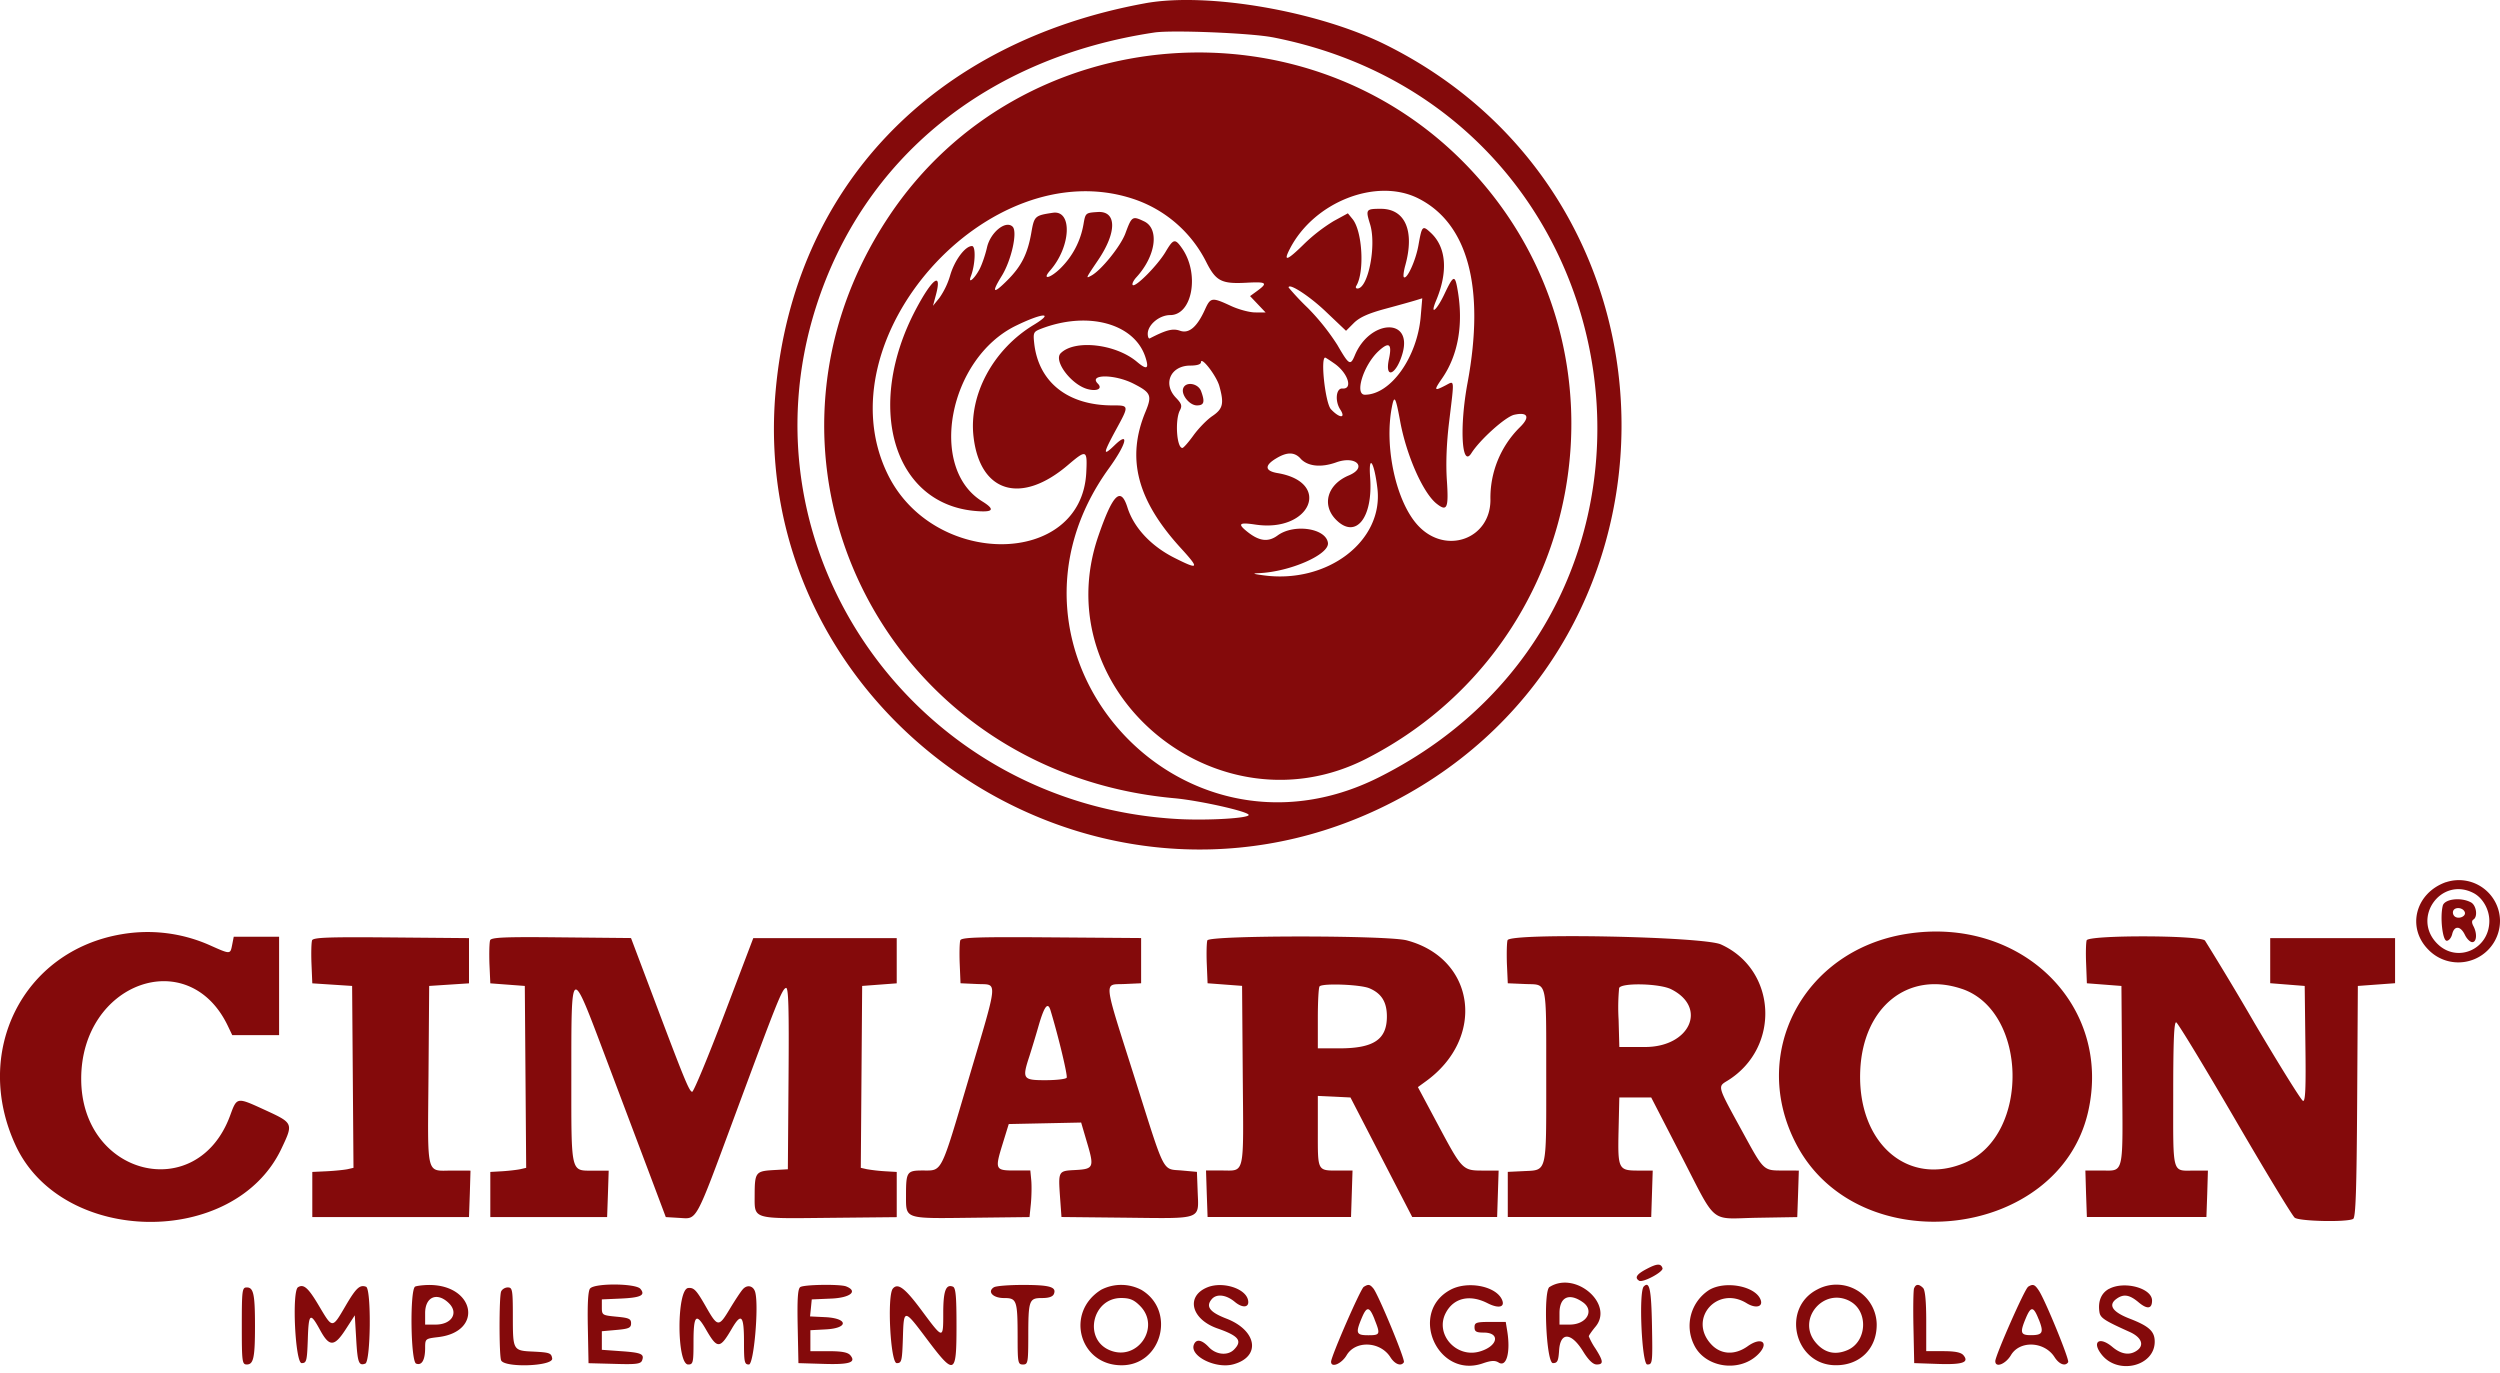
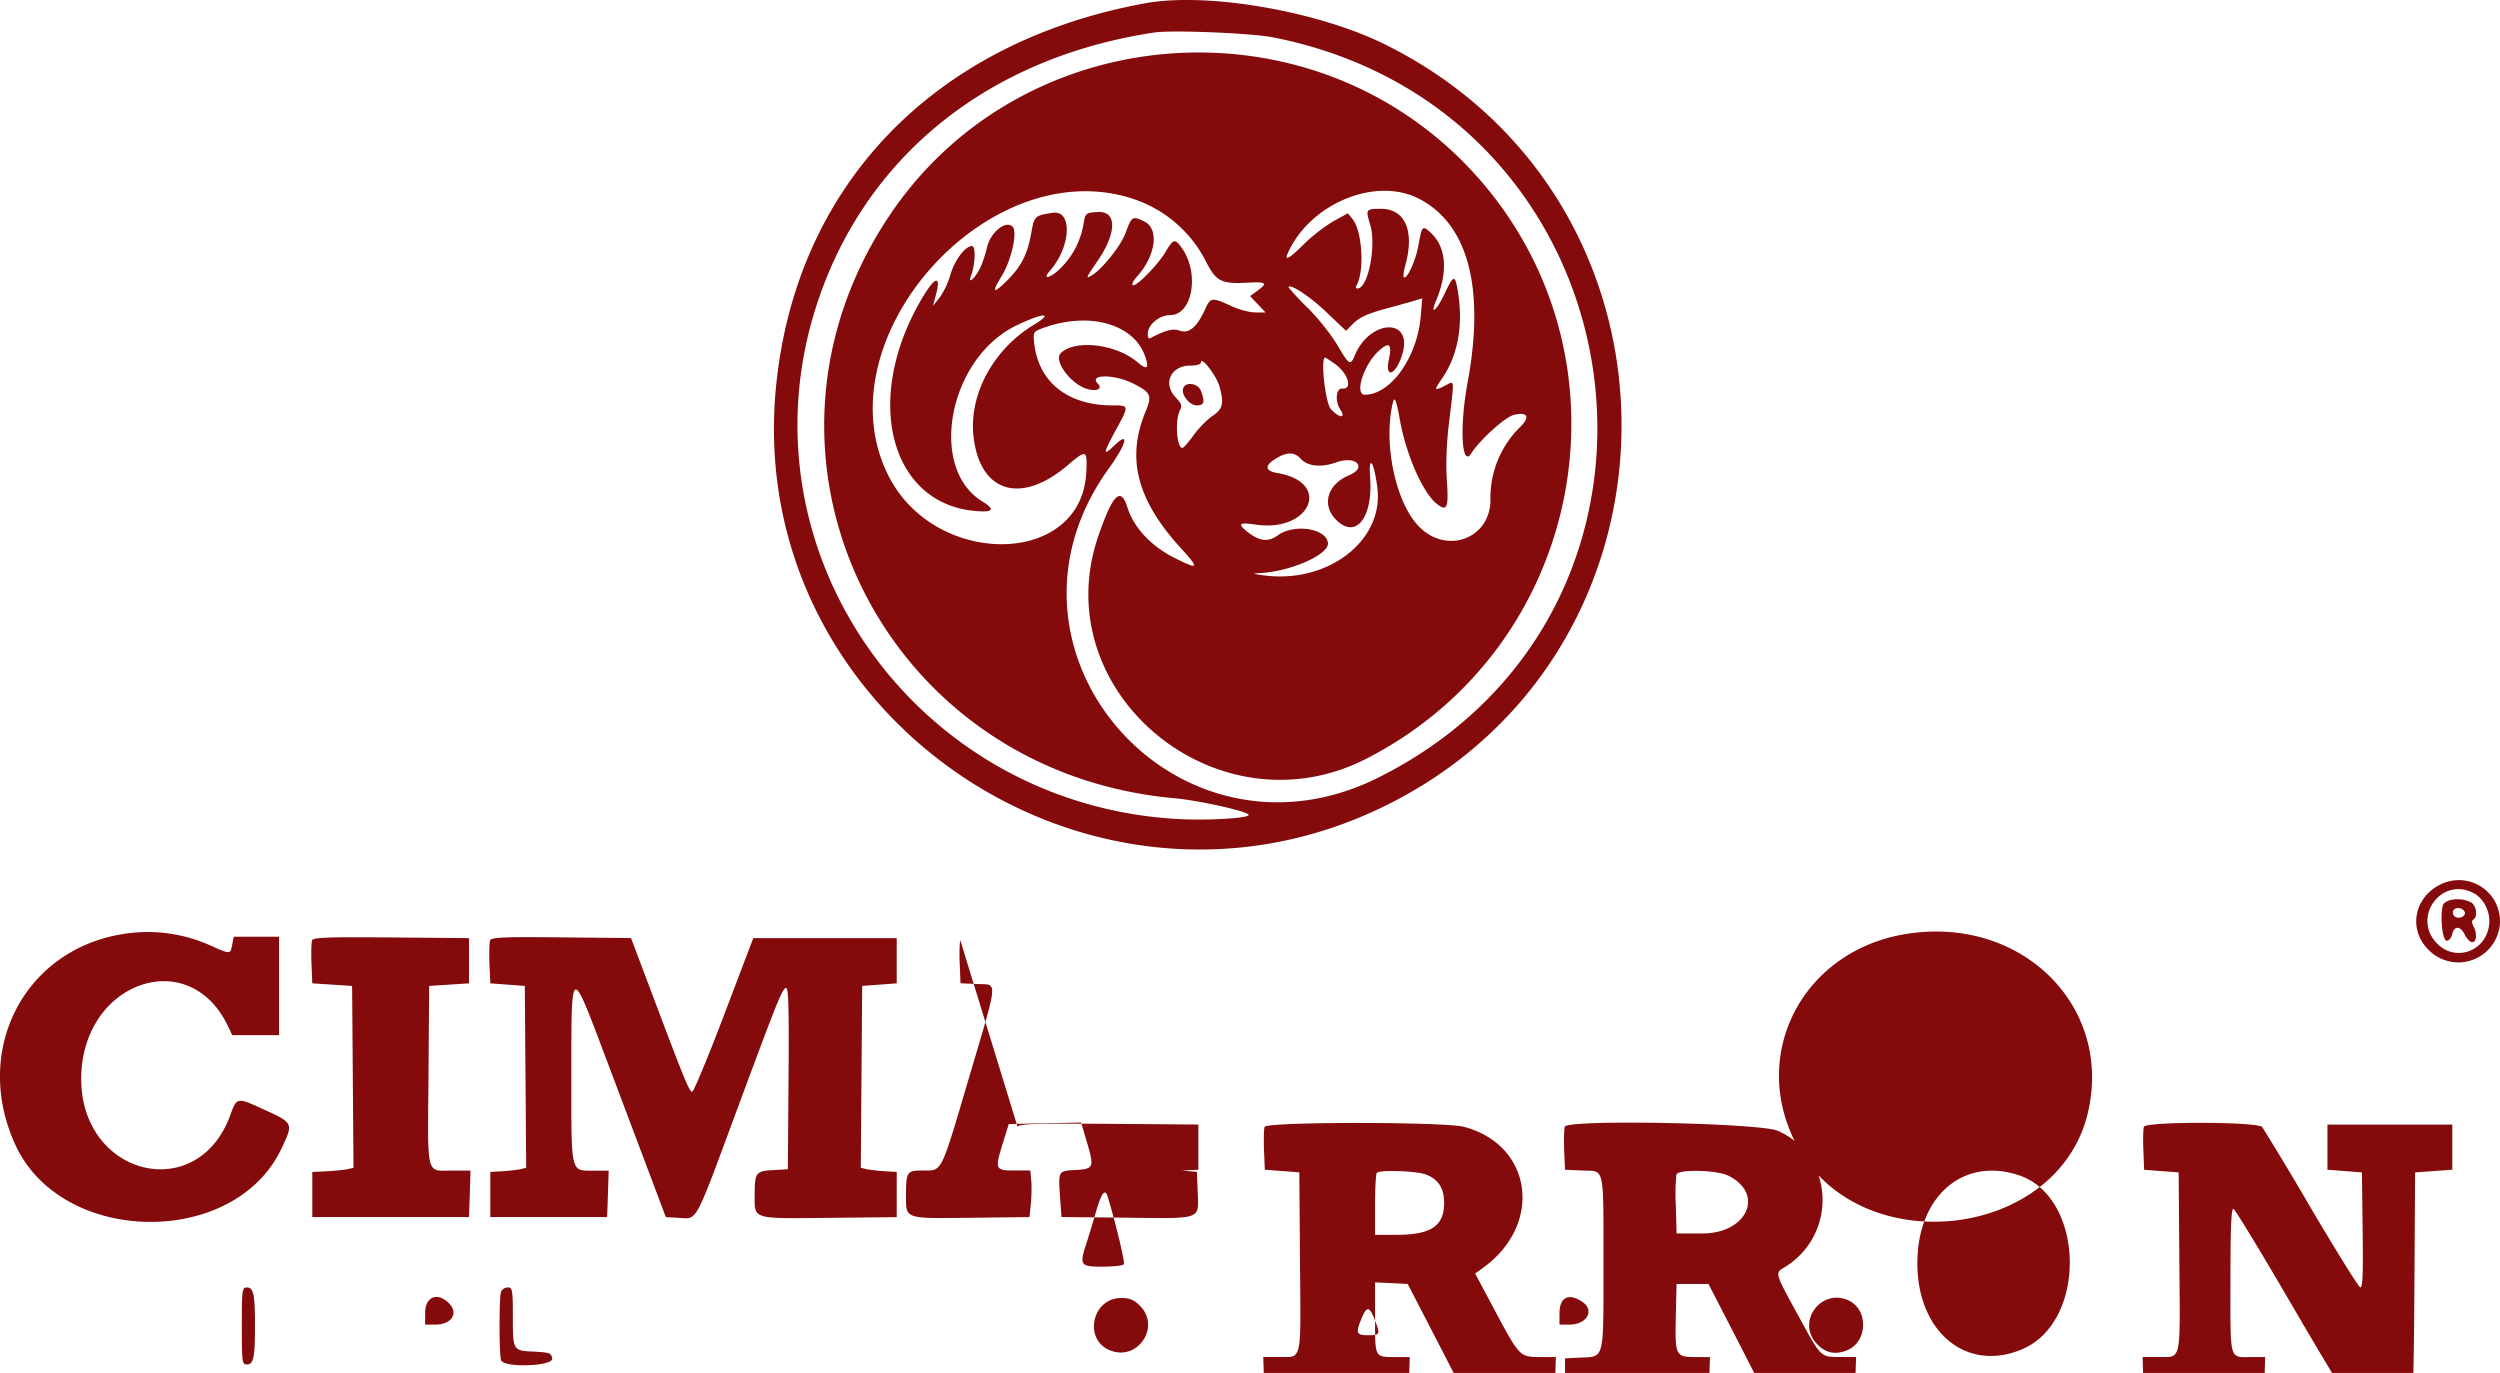
<svg xmlns="http://www.w3.org/2000/svg" viewBox="0 0 366 201">
-   <path fill="#840a0b" d="M167.65.48c-31.13 5.69-51.4 26.94-54.09 56.68-4.25 47.15 45.35 81.56 88.3 61.26 46.92-22.18 47.5-88.76.98-111.88-9.92-4.93-26.1-7.72-35.2-6.06m18.68 4.98c54.76 10.72 65.2 83.39 15.57 108.33-29.58 14.87-58.81-18.55-39.55-45.22 2.59-3.58 3.07-5.55.83-3.38-1.75 1.7-1.7 1.24.2-2.26 1.96-3.59 1.96-3.58-.5-3.58-6.54 0-10.82-3.39-11.46-9.08-.17-1.56-.1-1.7.93-2.11 6.85-2.67 13.71-.84 15.34 4.1.58 1.76.24 1.95-1.23.71-3.12-2.63-9.12-3.3-11.16-1.26-1.1 1.09 1.53 4.6 3.92 5.25 1.4.38 2.25-.06 1.51-.8-1.4-1.4 2.48-1.4 5.25.02 2.54 1.3 2.72 1.72 1.73 4.11-2.83 6.82-1.24 12.94 5.2 19.98 2.74 3 2.62 3.2-.9 1.43-3.47-1.73-6.01-4.45-6.94-7.41-.98-3.1-2.13-1.98-4.24 4.12-7.9 22.81 17.34 43.84 39.2 32.67 32.34-16.53 40.12-59.2 15.66-85.85-23.74-25.86-66.17-22.66-85.55 6.46-23.49 35.28-.9 81.32 41.8 85.17 3.7.34 10.88 1.95 10.88 2.45 0 .48-5.95.83-10.29.6-38.34-2.07-64.49-38.98-53.07-74.92C126.39 23.15 144.5 8.43 169 4.76c2.59-.39 14.11.08 17.3.7M165.85 29.1a18.45 18.45 0 0 1 10.73 9.23c1.43 2.84 2.24 3.26 5.94 3.06 2.9-.16 3.14.02 1.56 1.18l-1.07.78 1.14 1.2 1.14 1.2-1.53-.01c-.84 0-2.47-.44-3.61-.98-2.72-1.26-2.93-1.23-3.73.53-1.16 2.58-2.35 3.6-3.67 3.13-1.06-.37-1.99-.13-4.42 1.12-.16.09-.3-.22-.3-.67 0-1.32 1.7-2.74 3.28-2.74 3.28 0 4.34-6.12 1.71-9.82-1-1.42-1.24-1.36-2.39.58-1.15 1.94-4.4 5.23-4.8 4.84-.14-.15.1-.66.54-1.14 2.84-3.1 3.4-7.1 1.13-8.18-1.72-.82-1.81-.76-2.74 1.75-.68 1.86-3.55 5.42-4.99 6.19-.85.46-.88.5 1.02-2.31 2.74-4.07 2.7-7.18-.09-7-1.78.12-1.79.12-2.08 1.81a11.84 11.84 0 0 1-3.4 6.46c-1.5 1.46-2.72 1.71-1.49.3 3.06-3.48 3.31-8.9.4-8.46-2.64.4-2.72.47-3.15 2.95-.54 3.07-1.45 4.88-3.48 6.91-2.1 2.11-2.4 1.9-.86-.59 1.42-2.28 2.36-6.48 1.61-7.23-1-1-3.25.82-3.75 3.02-.24 1.07-.73 2.5-1.09 3.19-.75 1.43-1.74 2.25-1.28 1.06.65-1.68.76-4.44.17-4.44-1 0-2.55 2.08-3.19 4.28a11.33 11.33 0 0 1-1.57 3.3l-.95 1.17.44-1.64c.92-3.47-.56-2.37-2.98 2.22-7.45 14.17-3.28 28.37 8.66 29.45 2.73.25 3.06-.18 1.07-1.41-7.95-4.92-4.88-20.9 4.94-25.7 3.94-1.92 5.74-2.02 2.64-.14-5.97 3.6-9.56 10.28-8.83 16.42.96 8.18 6.97 9.96 13.82 4.11 2.71-2.31 2.85-2.26 2.68 1.11-.7 13.83-22.29 14.03-29.05.28-9.75-19.85 14.67-47.33 35.87-40.37m41.76-.07c7.3 3.65 9.83 13.07 7.24 27.02-1.2 6.44-.86 12.55.56 10.3 1.25-1.98 5-5.35 6.28-5.63 2-.44 2.36.34.81 1.84a14.52 14.52 0 0 0-4.3 10.62c0 5.74-6.53 8.09-10.56 3.8-3.23-3.41-5.03-11.53-3.86-17.43.35-1.8.55-1.44 1.2 2.1.91 5 3.36 10.53 5.34 12.09 1.54 1.22 1.78.67 1.5-3.45-.16-2.46-.05-5.4.34-8.6.77-6.4.82-5.97-.55-5.26-1.68.87-1.73.76-.45-1.09 2.3-3.36 3.1-7.82 2.25-12.8-.4-2.37-.6-2.32-1.94.5-1.15 2.44-2.18 3.26-1.23.98 1.78-4.24 1.5-7.81-.75-9.92-1.24-1.16-1.32-1.08-1.83 1.81-.39 2.23-1.7 5.1-2.14 4.66-.11-.11-.02-.87.21-1.7 1.4-5.05 0-8.3-3.57-8.3-2.2 0-2.25.08-1.58 2.26.96 3.1-.28 9.41-1.85 9.41-.22 0-.3-.17-.18-.37 1.24-2 .92-8-.53-9.79l-.69-.85-2.07 1.13a24.53 24.53 0 0 0-4.38 3.4c-2.47 2.43-3.06 2.62-2.03.64 3.53-6.84 12.65-10.42 18.76-7.37m-13.5 16.6 2.95 2.8 1.14-1.14c.84-.83 2.09-1.4 4.64-2.09 1.93-.52 3.93-1.08 4.44-1.24l.94-.29-.23 2.7c-.52 5.97-4.4 11.4-8.16 11.42-1.56.01-.24-4.29 1.96-6.36 1.57-1.46 2.04-1.12 1.55 1.14-.66 3.12 1.15 2.27 2.02-.94 1.39-5.17-4.85-4.82-7.01.39-.65 1.56-.85 1.44-2.55-1.5a33.12 33.12 0 0 0-4.33-5.43 37.92 37.92 0 0 1-2.82-3c0-.73 3.05 1.24 5.46 3.54m1.26 7.6c1.98 1.39 2.74 3.78 1.15 3.65-.92-.07-1.12 1.84-.3 3.08.86 1.33-.12 1.29-1.37-.05-.82-.87-1.56-7.55-.84-7.56.06 0 .68.4 1.36.88m-16.86 3.28c.72 2.58.54 3.34-1.02 4.4-.79.53-2.02 1.8-2.76 2.82-.73 1.01-1.46 1.85-1.63 1.85-.84 0-1.1-4.13-.36-5.51.35-.66.25-.98-.59-1.85-1.96-2.05-.77-4.7 2.12-4.7.97 0 1.55-.18 1.55-.49.03-.92 2.28 2 2.69 3.48m-5.28.32c-.36.93.91 2.52 2 2.52 1.06 0 1.2-.51.6-2.11-.44-1.13-2.22-1.42-2.6-.41m17.16 10.3c1.05 1.15 3 1.36 5.23.56 2.91-1.05 4.64.75 1.83 1.92-3.14 1.32-4 4.34-1.83 6.5 2.87 2.87 5.4-.3 4.97-6.2-.26-3.58.6-2.32 1.06 1.57.94 7.73-7.35 14.05-16.74 12.74-1.48-.2-1.62-.27-.62-.31 4.56-.19 10.36-2.73 10.12-4.44-.3-2.15-5-2.83-7.38-1.07-1.36 1-2.68.84-4.42-.55-1.48-1.18-1.21-1.41 1.19-1.05 8.07 1.2 11.24-6.19 3.23-7.54-1.85-.31-1.94-1.1-.23-2.13 1.6-.98 2.7-.98 3.6 0m167.68 62.02c-4.48 1.6-5.78 6.67-2.55 9.9A6.1 6.1 0 0 0 366 134.7a6.02 6.02 0 0 0-7.92-5.54m4.04 1.58c1.35.7 2.32 2.4 2.32 4.08 0 4.17-4.72 6.24-7.62 3.34-3.8-3.8.55-9.88 5.3-7.42m-4.5 1.86c-.42 1.69-.03 5.13.58 5.13.32 0 .67-.44.8-.97.3-1.28 1.22-1.24 1.86.1.28.59.77 1.07 1.08 1.07.65 0 .74-1.27.17-2.34-.26-.49-.26-.8 0-.97.67-.41.43-2.09-.36-2.51-1.48-.8-3.88-.5-4.13.49m3.23.95c.21.64-1 1.1-1.53.57-.22-.22-.28-.6-.13-.85.34-.55 1.44-.37 1.66.28m-343.03 3.22c-14.5 2.44-21.91 17.26-15.5 30.98 6.85 14.62 31.97 14.92 38.86.46 1.8-3.79 1.8-3.78-2.48-5.75-4.06-1.86-4.01-1.87-5.01.86-4.8 13.06-21.79 8.88-21.8-5.36-.02-14.1 15.73-19.8 21.47-7.76l.64 1.34h6.86v-14.4h-6.64l-.23 1.18c-.28 1.42-.23 1.42-3.3.05a22.43 22.43 0 0 0-12.87-1.6m261.25-.04c-15.17 2.43-23.07 17.66-16.03 30.9 9.14 17.2 38.33 13.9 42.65-4.82 3.6-15.64-9.82-28.78-26.62-26.08m-233.38.94c-.11.29-.15 1.82-.09 3.4l.12 2.89 5.83.38.2 26.63-.87.2c-.49.1-1.85.24-3.02.3l-2.14.1v6.61h22.94l.12-3.4.1-3.4-2.63-.01c-3.94 0-3.64 1.16-3.52-13.83l.1-13.2 5.83-.38v-6.62l-11.38-.1c-9.3-.08-11.43 0-11.6.43m26.07 0c-.11.29-.15 1.82-.1 3.4l.13 2.89 5.05.38.2 26.63-.87.2c-.49.1-1.67.24-2.63.3l-1.75.1v6.61h17.1l.12-3.4.11-3.4h-2.33c-3.26 0-3.14.49-3.14-13.69.01-16.67-.15-16.58 5.1-2.68l6.17 16.36 2.56 6.81 2 .12c2.63.15 2.22.92 8.08-14.9 6.25-16.87 6.93-18.58 7.51-18.77.37-.12.46 2.79.38 13.2l-.1 13.35-2.13.12c-2.57.15-2.72.34-2.73 3.63 0 3.63-.52 3.48 10.93 3.36l9.87-.1v-6.62l-1.75-.1a24.7 24.7 0 0 1-2.63-.3l-.88-.2.2-26.63 5.06-.38v-6.62h-21L106 148.61c-2.36 6.2-4.46 11.26-4.67 11.23-.43-.06-1.12-1.73-5.72-13.95l-3.23-8.56-10.21-.1c-8.33-.09-10.26 0-10.42.43m68.84 0c-.11.29-.15 1.82-.09 3.4l.12 2.89 2.43.11c3.07.15 3.19-1.08-1.3 14.1-4.08 13.79-3.78 13.2-6.63 13.2-2.36 0-2.48.18-2.48 3.68 0 3.46-.3 3.36 9.58 3.24l8.5-.1.2-1.95c.1-1.07.13-2.6.06-3.4l-.14-1.47h-2.3c-2.84 0-2.91-.15-1.76-3.88l.9-2.92 10.6-.22.81 2.76c1.14 3.81 1.05 4.04-1.63 4.19-2.56.13-2.54.1-2.26 4.11l.2 2.77 9.48.1c11.2.13 10.62.34 10.46-3.76l-.11-2.95-2.22-.2c-2.9-.26-2.36.8-6.86-13.45-4.73-14.94-4.6-13.7-1.52-13.85l2.43-.11v-6.62l-13.13-.1c-10.78-.08-13.18 0-13.34.43m36.17 0c-.11.29-.15 1.82-.09 3.4l.12 2.89 5.05.38.1 13.2c.12 14.87.36 13.82-3.13 13.83h-2.25l.11 3.4.12 3.41h21l.11-3.4.11-3.4h-1.92c-3.27 0-3.16.2-3.16-5.7v-5.23l2.39.11 2.39.12 4.52 8.75 4.52 8.75h12.43l.11-3.4.11-3.4h-2.27c-3 0-3.06-.07-6.55-6.6l-3-5.62 1.1-.8c8.88-6.36 7.35-18-2.72-20.68-2.84-.76-28.91-.76-29.2 0m43.95-.03c-.11.3-.15 1.84-.1 3.43l.13 2.88 2.58.11c3.27.14 3.04-.91 3.05 13.91 0 13.92.16 13.31-3.3 13.48l-2.33.11v6.61h21l.11-3.4.11-3.4h-2.1c-2.93 0-3.03-.2-2.9-5.9l.11-4.8h4.67l4.3 8.34c5.42 10.49 4.1 9.4 11.18 9.27l5.9-.1.12-3.41.11-3.4-2.25-.01c-2.97 0-2.84.11-6-5.67-3.75-6.85-3.67-6.57-2.16-7.5 7.77-4.83 7.2-16.23-1-19.93-2.54-1.16-30.8-1.71-31.23-.62m84.78.02c-.1.29-.15 1.82-.08 3.4l.11 2.89 5.06.39.1 13.2c.12 14.86.35 13.81-3.13 13.82h-2.25l.1 3.4.12 3.41h17.5l.12-3.4.1-3.4h-1.92c-3.4 0-3.16.86-3.16-11.16 0-7.78.12-10.65.44-10.54.24.08 4.1 6.44 8.58 14.13 4.47 7.69 8.42 14.2 8.77 14.47.72.54 7.75.68 8.56.17.37-.24.5-4.28.58-17.2l.1-16.9 5.45-.4v-6.6h-18.28v6.6l5.05.4.1 8.49c.09 6.48 0 8.46-.35 8.34-.26-.09-3.49-5.28-7.18-11.53a461.44 461.44 0 0 0-7.17-11.94c-.66-.8-17.01-.83-17.32-.04m-105.02 7.02c1.78.75 2.57 2.01 2.57 4.13 0 3.38-1.92 4.67-6.99 4.67h-3.12v-4.41c0-2.43.11-4.53.26-4.67.48-.48 5.97-.27 7.28.28m44.18.14c5.37 2.68 2.76 8.46-3.81 8.46h-3.77l-.11-4.06a30.3 30.3 0 0 1 .08-4.57c.31-.8 5.9-.68 7.61.17m42.6-.04c9.59 3.27 9.94 21.35.48 25.42-8.43 3.63-15.85-2.87-15.39-13.47.4-9.33 7.02-14.63 14.9-11.95m-133.44 3.15c1.18 3.9 2.53 9.56 2.36 9.85-.13.2-1.53.36-3.12.36-3.3 0-3.43-.18-2.33-3.53.3-.94.93-2.99 1.37-4.54.82-2.8 1.33-3.44 1.72-2.14m87.26 37.85c-1.47.77-1.79 1.28-1.09 1.72.54.33 3.6-1.31 3.42-1.84-.24-.72-.8-.69-2.33.12m-197.43 2.67c-.92.56-.41 11.11.53 11.11.71 0 .79-.3.9-3.4.12-3.94.34-4.11 1.79-1.46 1.37 2.52 2.09 2.5 3.77-.1l1.32-2.04.2 3.37c.2 3.58.38 4.06 1.34 3.7.8-.31.9-10.96.11-11.25-.92-.34-1.47.18-3.03 2.85-1.93 3.3-1.87 3.3-3.82.02-1.6-2.72-2.28-3.32-3.11-2.8m17.16-.1c-.81.32-.68 10.97.13 11.28.83.32 1.31-.52 1.32-2.25 0-1.4.02-1.4 1.92-1.63 6.72-.8 5.33-7.77-1.52-7.63-.75.02-1.58.12-1.85.23m25.6.28c-.3.36-.4 2.24-.33 5.74l.1 5.2 3.8.1c3.18.1 3.84.01 4.04-.5.36-.95-.1-1.15-3.1-1.36l-2.79-.2v-2.72l2.14-.19c1.82-.16 2.14-.31 2.14-.97 0-.66-.32-.8-2.14-.97-2.07-.2-2.14-.23-2.14-1.37v-1.16l2.72-.12c2.97-.13 3.71-.48 2.93-1.42-.67-.82-6.7-.86-7.36-.06m22.32.15c-.32.37-1.14 1.62-1.84 2.78-1.68 2.8-1.8 2.78-3.6-.38-1.34-2.34-1.7-2.7-2.53-2.62-1.7.2-1.69 11.2 0 11.2.72 0 .78-.27.78-3.29 0-3.94.38-4.34 1.8-1.88 1.7 2.95 2.05 2.94 3.84-.13 1.37-2.32 1.75-1.88 1.75 2.01 0 2.95.07 3.29.72 3.29.72 0 1.47-8.5.93-10.56-.25-.98-1.2-1.2-1.85-.42m8.45-.36c-.37.23-.47 1.66-.39 5.73l.11 5.41 3.66.11c3.83.12 4.82-.2 3.94-1.26-.36-.43-1.24-.6-3.17-.6h-2.68v-3.07l2.24-.12c3.36-.17 3.34-1.61-.03-1.79l-2.26-.11.13-1.25.12-1.24 2.82-.12c2.82-.11 4.02-1.08 2.2-1.79-.9-.34-6.11-.27-6.69.1m13.54.23c-.86 1.04-.35 10.91.57 10.91.72 0 .79-.3.9-3.6.13-4.43.13-4.43 3.53.1 4.04 5.37 4.32 5.24 4.32-1.9 0-4.4-.11-5.64-.53-5.8-1.04-.4-1.41.65-1.41 3.91 0 3.84 0 3.84-3.16-.42-2.45-3.3-3.48-4.08-4.22-3.2m14.8-.2c-1.02.64-.15 1.58 1.47 1.58 1.88 0 1.99.3 2 5.74 0 3.73.05 3.99.78 3.99.72 0 .77-.26.78-3.99 0-5.44.11-5.74 2-5.74 1.03 0 1.6-.2 1.76-.62.39-1.01-.64-1.3-4.54-1.3-2.04 0-3.94.15-4.24.34m15.7.36c-5.36 3.32-3.2 11.14 3.07 11.06 5.8-.07 7.86-7.96 2.87-11a6.38 6.38 0 0 0-5.93-.06m15.54-.35c-3.21 1.3-2.4 4.67 1.46 6.02 3.15 1.1 3.7 1.82 2.42 3.11-.92.92-2.62.75-3.67-.36-1.04-1.11-1.86-1.25-2.2-.37-.64 1.67 3.22 3.59 5.8 2.87 4.07-1.12 3.45-4.97-1.07-6.7-2.4-.93-3.02-1.75-2.12-2.82.7-.84 2.11-.68 3.38.38 1.24 1.04 2.28.81 1.9-.42-.53-1.63-3.77-2.57-5.9-1.71m22.88-.06c-.47.3-4.78 10.18-4.78 10.96 0 .95 1.54.3 2.28-.96 1.3-2.2 4.92-2.03 6.4.29.66 1.05 1.58 1.39 1.98.74.22-.36-3.74-9.91-4.47-10.8-.51-.62-.74-.65-1.41-.23m12.72.41c-6.21 3.3-1.96 13.08 4.7 10.79 1.24-.43 1.8-.46 2.34-.12 1.14.72 1.75-1.5 1.25-4.6l-.22-1.35h-2.28c-2.03 0-2.29.1-2.29.78 0 .63.26.78 1.34.78 2.48 0 2.09 1.98-.54 2.76-3.45 1.04-6.62-2.5-5.03-5.6 1.14-2.23 3.5-2.8 6.12-1.47 1.72.88 2.7.57 2.06-.65-1.02-1.9-5.02-2.61-7.45-1.32m14.48-.4c-.95.6-.48 11.15.5 11.15.65 0 .8-.3.9-1.84.17-2.75 1.76-2.7 3.5.1.8 1.3 1.47 1.94 2 1.94 1.04 0 1-.47-.18-2.34a9.63 9.63 0 0 1-.97-1.78c0-.13.44-.76.97-1.4 2.78-3.3-2.91-8.24-6.72-5.82m13.8-.08c-.77.77-.29 11.42.51 11.42.77 0 .79-.2.69-5.7-.1-5.33-.36-6.56-1.2-5.72m9.54.53a6.25 6.25 0 0 0-2.19 8c1.56 3.3 6.47 4.11 9.24 1.55 1.89-1.76.75-2.85-1.38-1.33-1.92 1.37-4 1.23-5.41-.36-3.32-3.71.99-8.58 5.26-5.94 1.33.82 2.45.54 2.04-.52-.77-2-5.21-2.83-7.56-1.4m15.88-.1c-5.34 2.72-3.4 11.01 2.6 11.1 3.57.06 6.08-2.39 6.08-5.92a5.9 5.9 0 0 0-8.68-5.18m14.15-.17c-.11.27-.15 2.85-.09 5.73l.11 5.23 3.47.12c3.63.12 4.61-.22 3.74-1.27-.35-.42-1.22-.6-2.98-.6H282v-4.4c0-2.9-.16-4.55-.46-4.85-.61-.61-1.07-.6-1.31.04m16.68-.2c-.5.3-4.79 10.06-4.8 10.87 0 1.03 1.5.45 2.29-.87 1.29-2.2 4.91-2.03 6.39.29.67 1.05 1.58 1.39 1.99.73.21-.35-3.31-8.97-4.28-10.46-.61-.93-.87-1.03-1.6-.57m11.85.3c-1.12.61-1.62 1.8-1.4 3.35.12.9.67 1.26 4.4 2.94 1.74.77 2.22 1.92 1.14 2.71-1.07.78-2.32.61-3.64-.5-1.9-1.6-3.06-.77-1.57 1.12 2.38 3.03 7.77 1.72 7.77-1.89 0-1.52-.83-2.28-3.74-3.4-2.45-.96-3.1-1.96-1.87-2.86 1.04-.76 1.91-.63 3.24.49 1.27 1.07 1.98.98 1.98-.25 0-1.82-4.08-2.92-6.31-1.7M35.4 194.12c0 5.26.05 5.64.73 5.64.99 0 1.2-1.01 1.2-5.64 0-4.64-.21-5.64-1.2-5.64-.68 0-.73.37-.73 5.64m37.96-5.03c-.3.8-.3 9.25 0 10.05.44 1.14 7.64.89 7.48-.26-.12-.79-.37-.88-2.65-1-3.12-.14-3.1-.12-3.11-5.22 0-3.84-.07-4.18-.74-4.18-.41 0-.85.28-.98.61m-7.62 1.72c1.43 1.43.37 3.11-1.97 3.11h-1.53v-1.68c0-2.41 1.78-3.14 3.5-1.43m101.15.36c3.1 3.1-.37 8.2-4.43 6.5-3.89-1.62-2.56-7.64 1.68-7.64 1.26 0 1.86.25 2.75 1.14m64.83-.53c1.76 1.23.56 3.28-1.91 3.28h-1.5v-1.68c0-2.36 1.4-3.01 3.41-1.6m39.1-.15c2.76 1.47 2.52 5.97-.38 7.18-1.81.76-3.36.38-4.63-1.13-2.82-3.36 1.13-8.13 5.02-6.05m-69.6 2.66c.88 2.2.83 2.33-.92 2.33-1.76 0-1.88-.3-.97-2.48.75-1.8 1.13-1.78 1.9.15m97.24.02c.77 1.93.57 2.3-1.16 2.3-1.52 0-1.63-.36-.75-2.47.76-1.81 1.13-1.78 1.9.17" />
+   <path fill="#840a0b" d="M167.65.48c-31.13 5.69-51.4 26.94-54.09 56.68-4.25 47.15 45.35 81.56 88.3 61.26 46.92-22.18 47.5-88.76.98-111.88-9.92-4.93-26.1-7.72-35.2-6.06m18.68 4.98c54.76 10.72 65.2 83.39 15.57 108.33-29.58 14.87-58.81-18.55-39.55-45.22 2.59-3.58 3.07-5.55.83-3.38-1.75 1.7-1.7 1.24.2-2.26 1.96-3.59 1.96-3.58-.5-3.58-6.54 0-10.82-3.39-11.46-9.08-.17-1.56-.1-1.7.93-2.11 6.85-2.67 13.71-.84 15.34 4.1.58 1.76.24 1.95-1.23.71-3.12-2.63-9.12-3.3-11.16-1.26-1.1 1.09 1.53 4.6 3.92 5.25 1.4.38 2.25-.06 1.51-.8-1.4-1.4 2.48-1.4 5.25.02 2.54 1.3 2.72 1.72 1.73 4.11-2.83 6.82-1.24 12.94 5.2 19.98 2.74 3 2.62 3.2-.9 1.43-3.47-1.73-6.01-4.45-6.94-7.41-.98-3.1-2.13-1.98-4.24 4.12-7.9 22.81 17.34 43.84 39.2 32.67 32.34-16.53 40.12-59.2 15.66-85.85-23.74-25.86-66.17-22.66-85.55 6.46-23.49 35.28-.9 81.32 41.8 85.17 3.7.34 10.88 1.95 10.88 2.45 0 .48-5.95.83-10.29.6-38.34-2.07-64.49-38.98-53.07-74.92C126.39 23.15 144.5 8.43 169 4.76c2.59-.39 14.11.08 17.3.7M165.85 29.1a18.45 18.45 0 0 1 10.73 9.23c1.43 2.84 2.24 3.26 5.94 3.06 2.9-.16 3.14.02 1.56 1.18l-1.07.78 1.14 1.2 1.14 1.2-1.53-.01c-.84 0-2.47-.44-3.61-.98-2.72-1.26-2.93-1.23-3.73.53-1.16 2.58-2.35 3.6-3.67 3.13-1.06-.37-1.99-.13-4.42 1.12-.16.09-.3-.22-.3-.67 0-1.32 1.7-2.74 3.28-2.74 3.28 0 4.34-6.12 1.71-9.82-1-1.42-1.24-1.36-2.39.58-1.15 1.94-4.4 5.23-4.8 4.84-.14-.15.1-.66.54-1.14 2.84-3.1 3.4-7.1 1.13-8.18-1.72-.82-1.81-.76-2.74 1.75-.68 1.86-3.55 5.42-4.99 6.19-.85.46-.88.5 1.02-2.31 2.74-4.07 2.7-7.18-.09-7-1.78.12-1.79.12-2.08 1.81a11.84 11.84 0 0 1-3.4 6.46c-1.5 1.46-2.72 1.71-1.49.3 3.06-3.48 3.31-8.9.4-8.46-2.64.4-2.72.47-3.15 2.95-.54 3.07-1.45 4.88-3.48 6.91-2.1 2.11-2.4 1.9-.86-.59 1.42-2.28 2.36-6.48 1.61-7.23-1-1-3.25.82-3.75 3.02-.24 1.07-.73 2.5-1.09 3.19-.75 1.43-1.74 2.25-1.28 1.06.65-1.68.76-4.44.17-4.44-1 0-2.55 2.08-3.19 4.28a11.33 11.33 0 0 1-1.57 3.3l-.95 1.17.44-1.64c.92-3.47-.56-2.37-2.98 2.22-7.45 14.17-3.28 28.37 8.66 29.45 2.73.25 3.06-.18 1.07-1.41-7.95-4.92-4.88-20.9 4.94-25.7 3.94-1.92 5.74-2.02 2.64-.14-5.97 3.6-9.56 10.28-8.83 16.42.96 8.18 6.97 9.96 13.82 4.11 2.71-2.31 2.85-2.26 2.68 1.11-.7 13.83-22.29 14.03-29.05.28-9.75-19.85 14.67-47.33 35.87-40.37m41.76-.07c7.3 3.65 9.83 13.07 7.24 27.02-1.2 6.44-.86 12.55.56 10.3 1.25-1.98 5-5.35 6.28-5.63 2-.44 2.36.34.81 1.84a14.52 14.52 0 0 0-4.3 10.62c0 5.74-6.53 8.09-10.56 3.8-3.23-3.41-5.03-11.53-3.86-17.43.35-1.8.55-1.44 1.2 2.1.91 5 3.36 10.53 5.34 12.09 1.54 1.22 1.78.67 1.5-3.45-.16-2.46-.05-5.4.34-8.6.77-6.4.82-5.97-.55-5.26-1.68.87-1.73.76-.45-1.09 2.3-3.36 3.1-7.82 2.25-12.8-.4-2.37-.6-2.32-1.94.5-1.15 2.44-2.18 3.26-1.23.98 1.78-4.24 1.5-7.81-.75-9.92-1.24-1.16-1.32-1.08-1.83 1.81-.39 2.23-1.7 5.1-2.14 4.66-.11-.11-.02-.87.21-1.7 1.4-5.05 0-8.3-3.57-8.3-2.2 0-2.25.08-1.58 2.26.96 3.1-.28 9.41-1.85 9.41-.22 0-.3-.17-.18-.37 1.24-2 .92-8-.53-9.79l-.69-.85-2.07 1.13a24.53 24.53 0 0 0-4.38 3.4c-2.47 2.43-3.06 2.62-2.03.64 3.53-6.84 12.65-10.42 18.76-7.37m-13.5 16.6 2.95 2.8 1.14-1.14c.84-.83 2.09-1.4 4.64-2.09 1.93-.52 3.93-1.08 4.44-1.24l.94-.29-.23 2.7c-.52 5.97-4.4 11.4-8.16 11.42-1.56.01-.24-4.29 1.96-6.36 1.57-1.46 2.04-1.12 1.55 1.14-.66 3.12 1.15 2.27 2.02-.94 1.39-5.17-4.85-4.82-7.01.39-.65 1.56-.85 1.44-2.55-1.5a33.12 33.12 0 0 0-4.33-5.43 37.92 37.92 0 0 1-2.82-3c0-.73 3.05 1.24 5.46 3.54m1.26 7.6c1.98 1.39 2.74 3.78 1.15 3.65-.92-.07-1.12 1.84-.3 3.08.86 1.33-.12 1.29-1.37-.05-.82-.87-1.56-7.55-.84-7.56.06 0 .68.4 1.36.88m-16.86 3.28c.72 2.58.54 3.34-1.02 4.4-.79.53-2.02 1.8-2.76 2.82-.73 1.01-1.46 1.85-1.63 1.85-.84 0-1.1-4.13-.36-5.51.35-.66.25-.98-.59-1.85-1.96-2.05-.77-4.7 2.12-4.7.97 0 1.55-.18 1.55-.49.03-.92 2.28 2 2.69 3.48m-5.28.32c-.36.93.91 2.52 2 2.52 1.06 0 1.2-.51.6-2.11-.44-1.13-2.22-1.42-2.6-.41m17.16 10.3c1.05 1.15 3 1.36 5.23.56 2.91-1.05 4.64.75 1.83 1.92-3.14 1.32-4 4.34-1.83 6.5 2.87 2.87 5.4-.3 4.97-6.2-.26-3.58.6-2.32 1.06 1.57.94 7.73-7.35 14.05-16.74 12.74-1.48-.2-1.62-.27-.62-.31 4.56-.19 10.36-2.73 10.12-4.44-.3-2.15-5-2.83-7.38-1.07-1.36 1-2.68.84-4.42-.55-1.48-1.18-1.21-1.41 1.19-1.05 8.07 1.2 11.24-6.19 3.23-7.54-1.85-.31-1.94-1.1-.23-2.13 1.6-.98 2.7-.98 3.6 0m167.68 62.02c-4.48 1.6-5.78 6.67-2.55 9.9A6.1 6.1 0 0 0 366 134.7a6.02 6.02 0 0 0-7.92-5.54m4.04 1.58c1.35.7 2.32 2.4 2.32 4.08 0 4.17-4.72 6.24-7.62 3.34-3.8-3.8.55-9.88 5.3-7.42m-4.5 1.86c-.42 1.69-.03 5.13.58 5.13.32 0 .67-.44.8-.97.3-1.28 1.22-1.24 1.86.1.28.59.77 1.07 1.08 1.07.65 0 .74-1.27.17-2.34-.26-.49-.26-.8 0-.97.67-.41.43-2.09-.36-2.51-1.48-.8-3.88-.5-4.13.49m3.23.95c.21.64-1 1.1-1.53.57-.22-.22-.28-.6-.13-.85.34-.55 1.44-.37 1.66.28m-343.03 3.22c-14.5 2.44-21.91 17.26-15.5 30.98 6.85 14.62 31.97 14.92 38.86.46 1.8-3.79 1.8-3.78-2.48-5.75-4.06-1.86-4.01-1.87-5.01.86-4.8 13.06-21.79 8.88-21.8-5.36-.02-14.1 15.73-19.8 21.47-7.76l.64 1.34h6.86v-14.4h-6.64l-.23 1.18c-.28 1.42-.23 1.42-3.3.05a22.43 22.43 0 0 0-12.87-1.6m261.25-.04c-15.17 2.43-23.07 17.66-16.03 30.9 9.14 17.2 38.33 13.9 42.65-4.82 3.6-15.64-9.82-28.78-26.62-26.08m-233.38.94c-.11.29-.15 1.82-.09 3.4l.12 2.89 5.83.38.2 26.63-.87.2c-.49.1-1.85.24-3.02.3l-2.14.1v6.61h22.94l.12-3.4.1-3.4-2.63-.01c-3.94 0-3.64 1.16-3.52-13.83l.1-13.2 5.83-.38v-6.62l-11.38-.1c-9.3-.08-11.43 0-11.6.43m26.07 0c-.11.29-.15 1.82-.1 3.4l.13 2.89 5.05.38.2 26.63-.87.2c-.49.1-1.67.24-2.63.3l-1.75.1v6.61h17.1l.12-3.4.11-3.4h-2.33c-3.26 0-3.14.49-3.14-13.69.01-16.67-.15-16.58 5.1-2.68l6.17 16.36 2.56 6.81 2 .12c2.63.15 2.22.92 8.08-14.9 6.25-16.87 6.93-18.58 7.51-18.77.37-.12.46 2.79.38 13.2l-.1 13.35-2.13.12c-2.57.15-2.72.34-2.73 3.63 0 3.63-.52 3.48 10.93 3.36l9.87-.1v-6.62l-1.75-.1a24.7 24.7 0 0 1-2.63-.3l-.88-.2.2-26.63 5.06-.38v-6.62h-21L106 148.61c-2.36 6.2-4.46 11.26-4.67 11.23-.43-.06-1.12-1.73-5.72-13.95l-3.23-8.56-10.21-.1c-8.33-.09-10.26 0-10.42.43m68.84 0c-.11.29-.15 1.82-.09 3.4l.12 2.89 2.43.11c3.07.15 3.19-1.08-1.3 14.1-4.08 13.79-3.78 13.2-6.63 13.2-2.36 0-2.48.18-2.48 3.68 0 3.46-.3 3.36 9.58 3.24l8.5-.1.2-1.95c.1-1.07.13-2.6.06-3.4l-.14-1.47h-2.3c-2.84 0-2.91-.15-1.76-3.88l.9-2.92 10.6-.22.81 2.76c1.14 3.81 1.05 4.04-1.63 4.19-2.56.13-2.54.1-2.26 4.11l.2 2.77 9.48.1c11.2.13 10.62.34 10.46-3.76l-.11-2.95-2.22-.2l2.43-.11v-6.62l-13.13-.1c-10.78-.08-13.18 0-13.34.43m36.17 0c-.11.29-.15 1.82-.09 3.4l.12 2.89 5.05.38.1 13.2c.12 14.87.36 13.82-3.13 13.83h-2.25l.11 3.4.12 3.41h21l.11-3.4.11-3.4h-1.92c-3.27 0-3.16.2-3.16-5.7v-5.23l2.39.11 2.39.12 4.52 8.75 4.52 8.75h12.43l.11-3.4.11-3.4h-2.27c-3 0-3.06-.07-6.55-6.6l-3-5.62 1.1-.8c8.88-6.36 7.35-18-2.72-20.68-2.84-.76-28.91-.76-29.2 0m43.95-.03c-.11.3-.15 1.84-.1 3.43l.13 2.88 2.58.11c3.27.14 3.04-.91 3.05 13.91 0 13.92.16 13.31-3.3 13.48l-2.33.11v6.61h21l.11-3.4.11-3.4h-2.1c-2.93 0-3.03-.2-2.9-5.9l.11-4.8h4.67l4.3 8.34c5.42 10.49 4.1 9.4 11.18 9.27l5.9-.1.12-3.41.11-3.4-2.25-.01c-2.97 0-2.84.11-6-5.67-3.75-6.85-3.67-6.57-2.16-7.5 7.77-4.83 7.2-16.23-1-19.93-2.54-1.16-30.8-1.71-31.23-.62m84.78.02c-.1.29-.15 1.82-.08 3.4l.11 2.89 5.06.39.1 13.2c.12 14.86.35 13.81-3.13 13.82h-2.25l.1 3.4.12 3.41h17.5l.12-3.4.1-3.4h-1.92c-3.4 0-3.16.86-3.16-11.16 0-7.78.12-10.65.44-10.54.24.08 4.1 6.44 8.58 14.13 4.47 7.69 8.42 14.2 8.77 14.47.72.54 7.75.68 8.56.17.37-.24.5-4.28.58-17.2l.1-16.9 5.45-.4v-6.6h-18.28v6.6l5.05.4.1 8.49c.09 6.48 0 8.46-.35 8.34-.26-.09-3.49-5.28-7.18-11.53a461.44 461.44 0 0 0-7.17-11.94c-.66-.8-17.01-.83-17.32-.04m-105.02 7.02c1.78.75 2.57 2.01 2.57 4.13 0 3.38-1.92 4.67-6.99 4.67h-3.12v-4.41c0-2.43.11-4.53.26-4.67.48-.48 5.97-.27 7.28.28m44.18.14c5.37 2.68 2.76 8.46-3.81 8.46h-3.77l-.11-4.06a30.3 30.3 0 0 1 .08-4.57c.31-.8 5.9-.68 7.61.17m42.6-.04c9.59 3.27 9.94 21.35.48 25.42-8.43 3.63-15.85-2.87-15.39-13.47.4-9.33 7.02-14.63 14.9-11.95m-133.44 3.15c1.18 3.9 2.53 9.56 2.36 9.85-.13.2-1.53.36-3.12.36-3.3 0-3.43-.18-2.33-3.53.3-.94.93-2.99 1.37-4.54.82-2.8 1.33-3.44 1.72-2.14m87.26 37.85c-1.47.77-1.79 1.28-1.09 1.72.54.33 3.6-1.31 3.42-1.84-.24-.72-.8-.69-2.33.12m-197.43 2.67c-.92.56-.41 11.11.53 11.11.71 0 .79-.3.9-3.4.12-3.94.34-4.11 1.79-1.46 1.37 2.52 2.09 2.5 3.77-.1l1.32-2.04.2 3.37c.2 3.58.38 4.06 1.34 3.7.8-.31.9-10.96.11-11.25-.92-.34-1.47.18-3.03 2.85-1.93 3.3-1.87 3.3-3.82.02-1.6-2.72-2.28-3.32-3.11-2.8m17.16-.1c-.81.32-.68 10.97.13 11.28.83.32 1.31-.52 1.32-2.25 0-1.4.02-1.4 1.92-1.63 6.72-.8 5.33-7.77-1.52-7.63-.75.02-1.58.12-1.85.23m25.6.28c-.3.36-.4 2.24-.33 5.74l.1 5.2 3.8.1c3.18.1 3.84.01 4.04-.5.36-.95-.1-1.15-3.1-1.36l-2.79-.2v-2.72l2.14-.19c1.82-.16 2.14-.31 2.14-.97 0-.66-.32-.8-2.14-.97-2.07-.2-2.14-.23-2.14-1.37v-1.16l2.72-.12c2.97-.13 3.71-.48 2.93-1.42-.67-.82-6.7-.86-7.36-.06m22.32.15c-.32.37-1.14 1.62-1.84 2.78-1.68 2.8-1.8 2.78-3.6-.38-1.34-2.34-1.7-2.7-2.53-2.62-1.7.2-1.69 11.2 0 11.2.72 0 .78-.27.78-3.29 0-3.94.38-4.34 1.8-1.88 1.7 2.95 2.05 2.94 3.84-.13 1.37-2.32 1.75-1.88 1.75 2.01 0 2.95.07 3.29.72 3.29.72 0 1.47-8.5.93-10.56-.25-.98-1.2-1.2-1.85-.42m8.45-.36c-.37.23-.47 1.66-.39 5.73l.11 5.41 3.66.11c3.83.12 4.82-.2 3.94-1.26-.36-.43-1.24-.6-3.17-.6h-2.68v-3.07l2.24-.12c3.36-.17 3.34-1.61-.03-1.79l-2.26-.11.13-1.25.12-1.24 2.82-.12c2.82-.11 4.02-1.08 2.2-1.79-.9-.34-6.11-.27-6.69.1m13.54.23c-.86 1.04-.35 10.91.57 10.91.72 0 .79-.3.9-3.6.13-4.43.13-4.43 3.53.1 4.04 5.37 4.32 5.24 4.32-1.9 0-4.4-.11-5.64-.53-5.8-1.04-.4-1.41.65-1.41 3.91 0 3.84 0 3.84-3.16-.42-2.45-3.3-3.48-4.08-4.22-3.2m14.8-.2c-1.02.64-.15 1.58 1.47 1.58 1.88 0 1.99.3 2 5.74 0 3.73.05 3.99.78 3.99.72 0 .77-.26.78-3.99 0-5.44.11-5.74 2-5.74 1.03 0 1.6-.2 1.76-.62.39-1.01-.64-1.3-4.54-1.3-2.04 0-3.94.15-4.24.34m15.7.36c-5.36 3.32-3.2 11.14 3.07 11.06 5.8-.07 7.86-7.96 2.87-11a6.38 6.38 0 0 0-5.93-.06m15.54-.35c-3.21 1.3-2.4 4.67 1.46 6.02 3.15 1.1 3.7 1.82 2.42 3.11-.92.92-2.62.75-3.67-.36-1.04-1.11-1.86-1.25-2.2-.37-.64 1.67 3.22 3.59 5.8 2.87 4.07-1.12 3.45-4.97-1.07-6.7-2.4-.93-3.02-1.75-2.12-2.82.7-.84 2.11-.68 3.38.38 1.24 1.04 2.28.81 1.9-.42-.53-1.63-3.77-2.57-5.9-1.71m22.88-.06c-.47.3-4.78 10.18-4.78 10.96 0 .95 1.54.3 2.28-.96 1.3-2.2 4.92-2.03 6.4.29.66 1.05 1.58 1.39 1.98.74.22-.36-3.74-9.91-4.47-10.8-.51-.62-.74-.65-1.41-.23m12.72.41c-6.21 3.3-1.96 13.08 4.7 10.79 1.24-.43 1.8-.46 2.34-.12 1.14.72 1.75-1.5 1.25-4.6l-.22-1.35h-2.28c-2.03 0-2.29.1-2.29.78 0 .63.26.78 1.34.78 2.48 0 2.09 1.98-.54 2.76-3.45 1.04-6.62-2.5-5.03-5.6 1.14-2.23 3.5-2.8 6.12-1.47 1.72.88 2.7.57 2.06-.65-1.02-1.9-5.02-2.61-7.45-1.32m14.48-.4c-.95.6-.48 11.15.5 11.15.65 0 .8-.3.9-1.84.17-2.75 1.76-2.7 3.5.1.8 1.3 1.47 1.94 2 1.94 1.04 0 1-.47-.18-2.34a9.63 9.63 0 0 1-.97-1.78c0-.13.44-.76.97-1.4 2.78-3.3-2.91-8.24-6.72-5.82m13.8-.08c-.77.77-.29 11.42.51 11.42.77 0 .79-.2.69-5.7-.1-5.33-.36-6.56-1.2-5.72m9.54.53a6.25 6.25 0 0 0-2.19 8c1.56 3.3 6.47 4.11 9.24 1.55 1.89-1.76.75-2.85-1.38-1.33-1.92 1.37-4 1.23-5.41-.36-3.32-3.71.99-8.58 5.26-5.94 1.33.82 2.45.54 2.04-.52-.77-2-5.21-2.83-7.56-1.4m15.88-.1c-5.34 2.72-3.4 11.01 2.6 11.1 3.57.06 6.08-2.39 6.08-5.92a5.9 5.9 0 0 0-8.68-5.18m14.15-.17c-.11.27-.15 2.85-.09 5.73l.11 5.23 3.47.12c3.63.12 4.61-.22 3.74-1.27-.35-.42-1.22-.6-2.98-.6H282v-4.4c0-2.9-.16-4.55-.46-4.85-.61-.61-1.07-.6-1.31.04m16.68-.2c-.5.3-4.79 10.06-4.8 10.87 0 1.03 1.5.45 2.29-.87 1.29-2.2 4.91-2.03 6.39.29.67 1.05 1.58 1.39 1.99.73.21-.35-3.31-8.97-4.28-10.46-.61-.93-.87-1.03-1.6-.57m11.85.3c-1.12.61-1.62 1.8-1.4 3.35.12.9.67 1.26 4.4 2.94 1.74.77 2.22 1.92 1.14 2.71-1.07.78-2.32.61-3.64-.5-1.9-1.6-3.06-.77-1.57 1.12 2.38 3.03 7.77 1.72 7.77-1.89 0-1.52-.83-2.28-3.74-3.4-2.45-.96-3.1-1.96-1.87-2.86 1.04-.76 1.91-.63 3.24.49 1.27 1.07 1.98.98 1.98-.25 0-1.82-4.08-2.92-6.31-1.7M35.4 194.12c0 5.26.05 5.64.73 5.64.99 0 1.2-1.01 1.2-5.64 0-4.64-.21-5.64-1.2-5.64-.68 0-.73.37-.73 5.64m37.96-5.03c-.3.8-.3 9.25 0 10.05.44 1.14 7.64.89 7.48-.26-.12-.79-.37-.88-2.65-1-3.12-.14-3.1-.12-3.11-5.22 0-3.84-.07-4.18-.74-4.18-.41 0-.85.28-.98.61m-7.62 1.72c1.43 1.43.37 3.11-1.97 3.11h-1.53v-1.68c0-2.41 1.78-3.14 3.5-1.43m101.15.36c3.1 3.1-.37 8.2-4.43 6.5-3.89-1.62-2.56-7.64 1.68-7.64 1.26 0 1.86.25 2.75 1.14m64.83-.53c1.76 1.23.56 3.28-1.91 3.28h-1.5v-1.68c0-2.36 1.4-3.01 3.41-1.6m39.1-.15c2.76 1.47 2.52 5.97-.38 7.18-1.81.76-3.36.38-4.63-1.13-2.82-3.36 1.13-8.13 5.02-6.05m-69.6 2.66c.88 2.2.83 2.33-.92 2.33-1.76 0-1.88-.3-.97-2.48.75-1.8 1.13-1.78 1.9.15m97.24.02c.77 1.93.57 2.3-1.16 2.3-1.52 0-1.63-.36-.75-2.47.76-1.81 1.13-1.78 1.9.17" />
</svg>